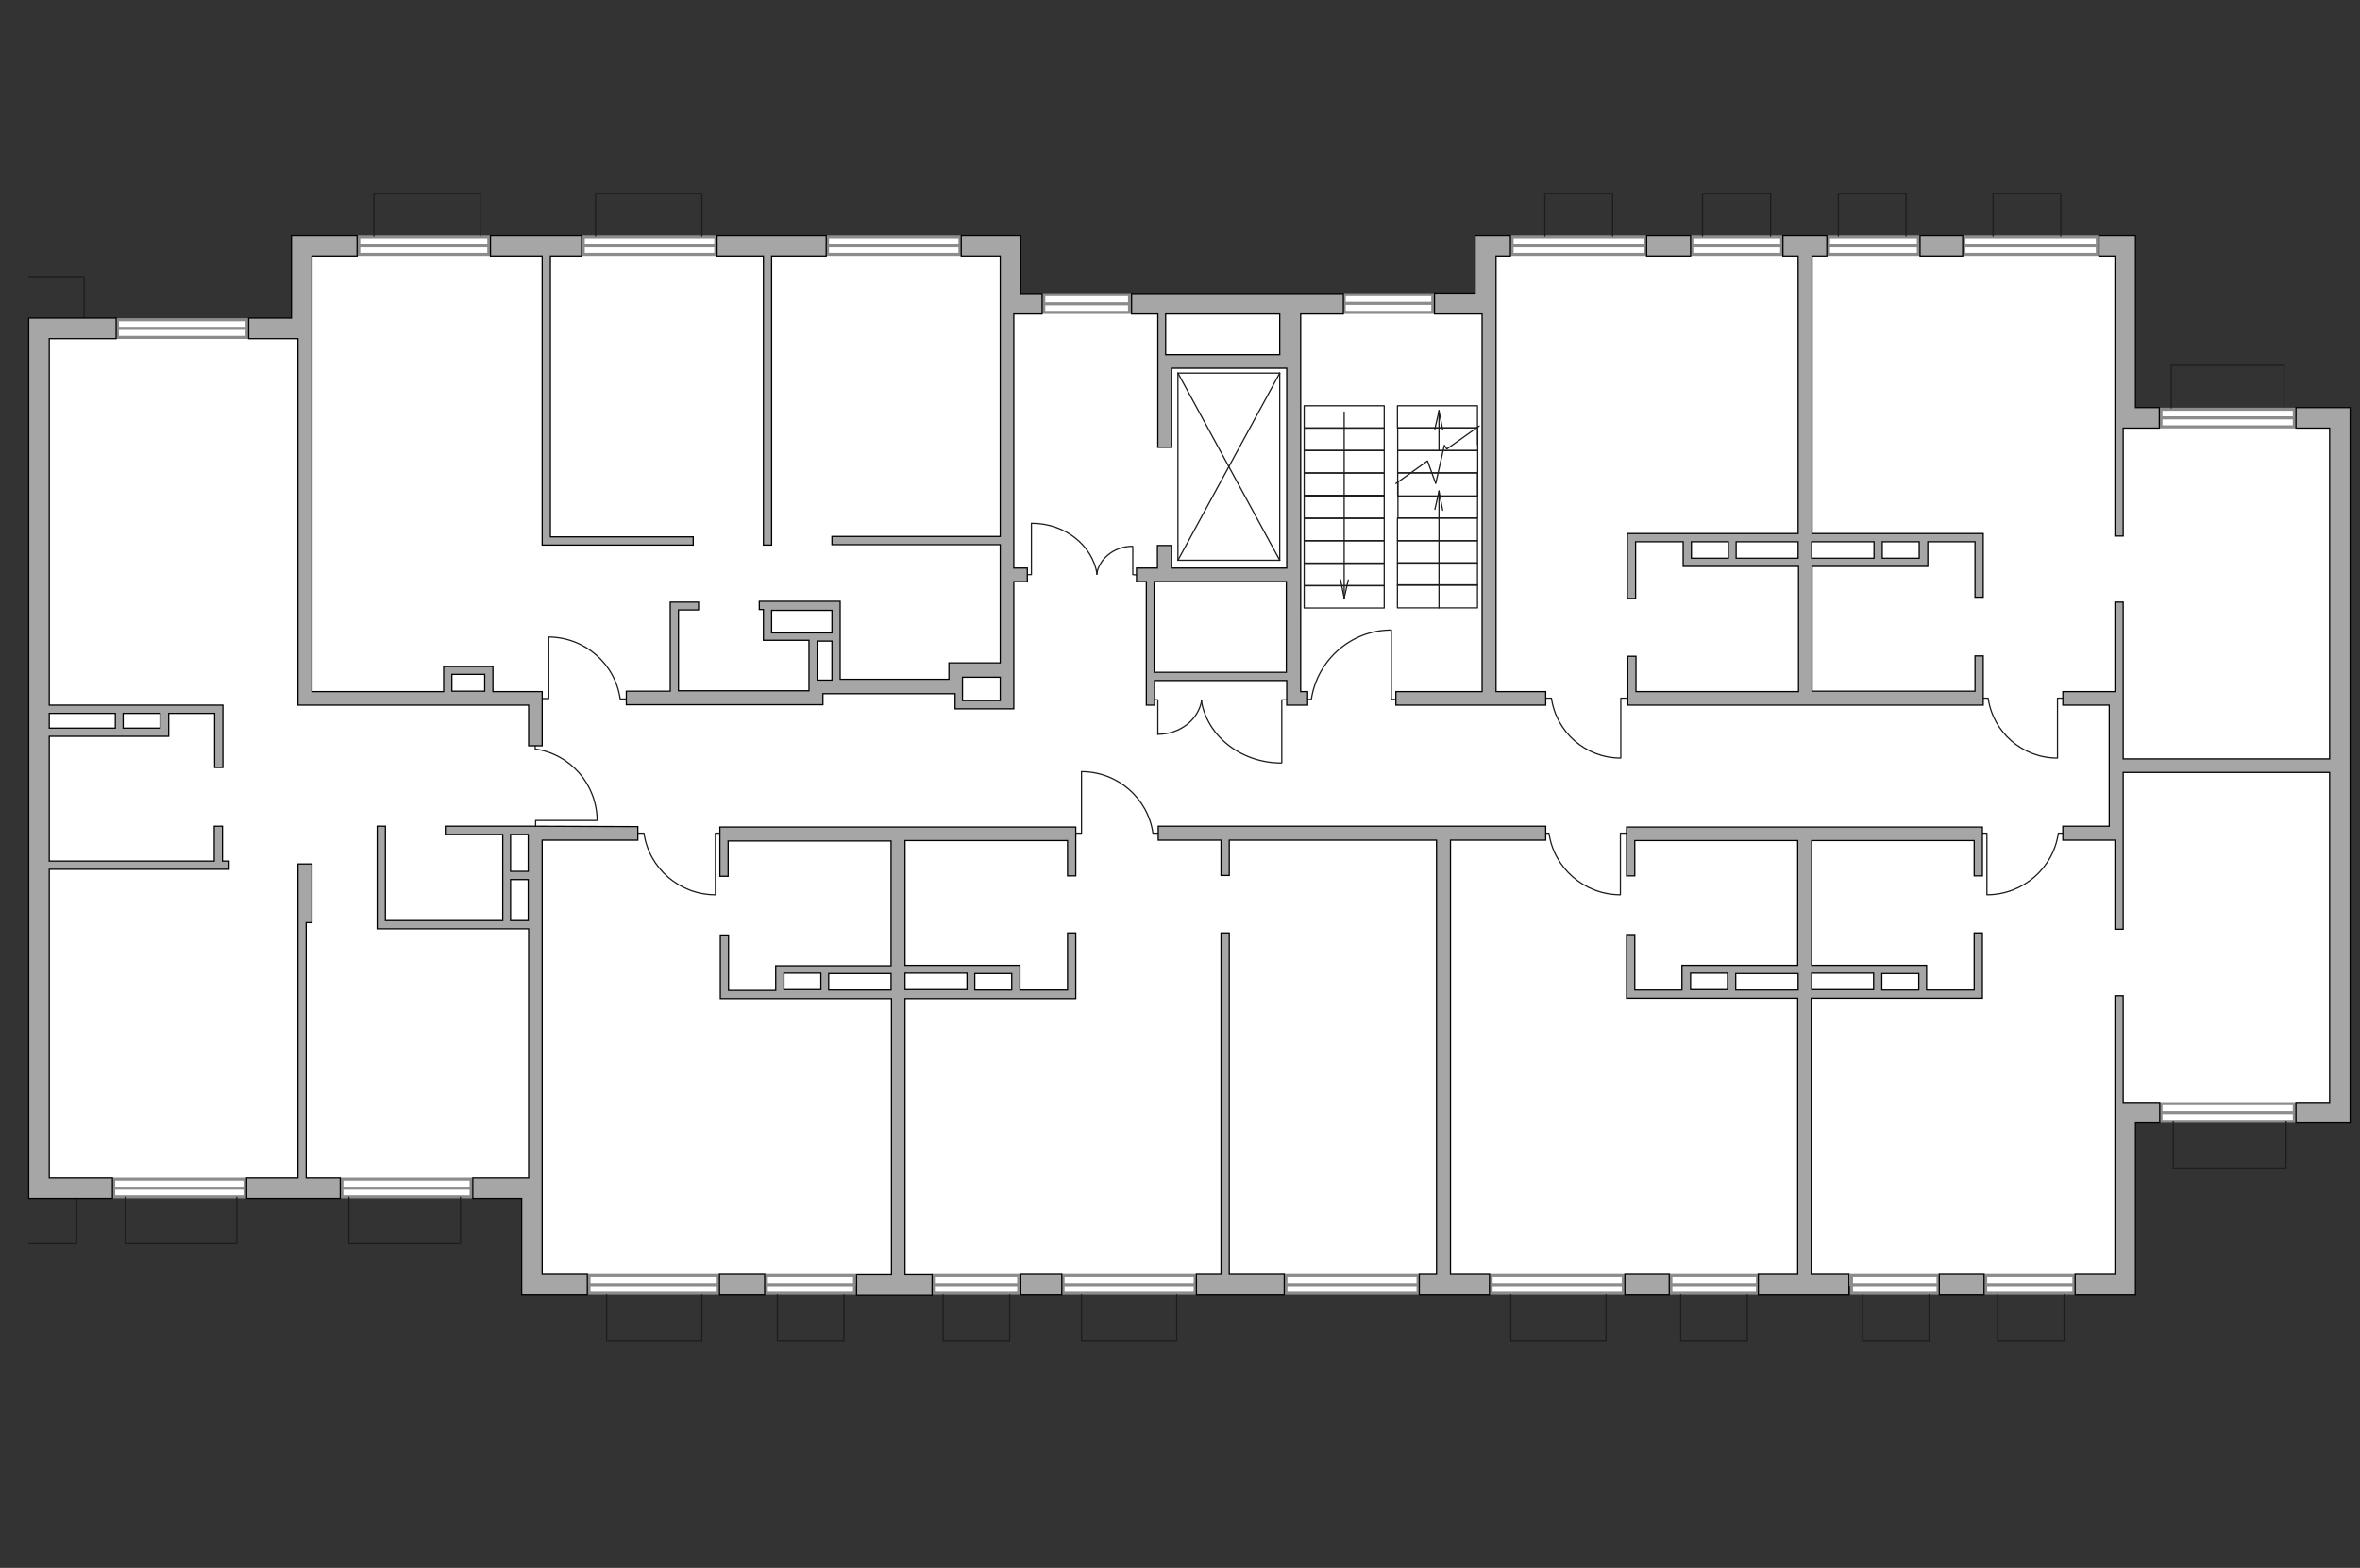
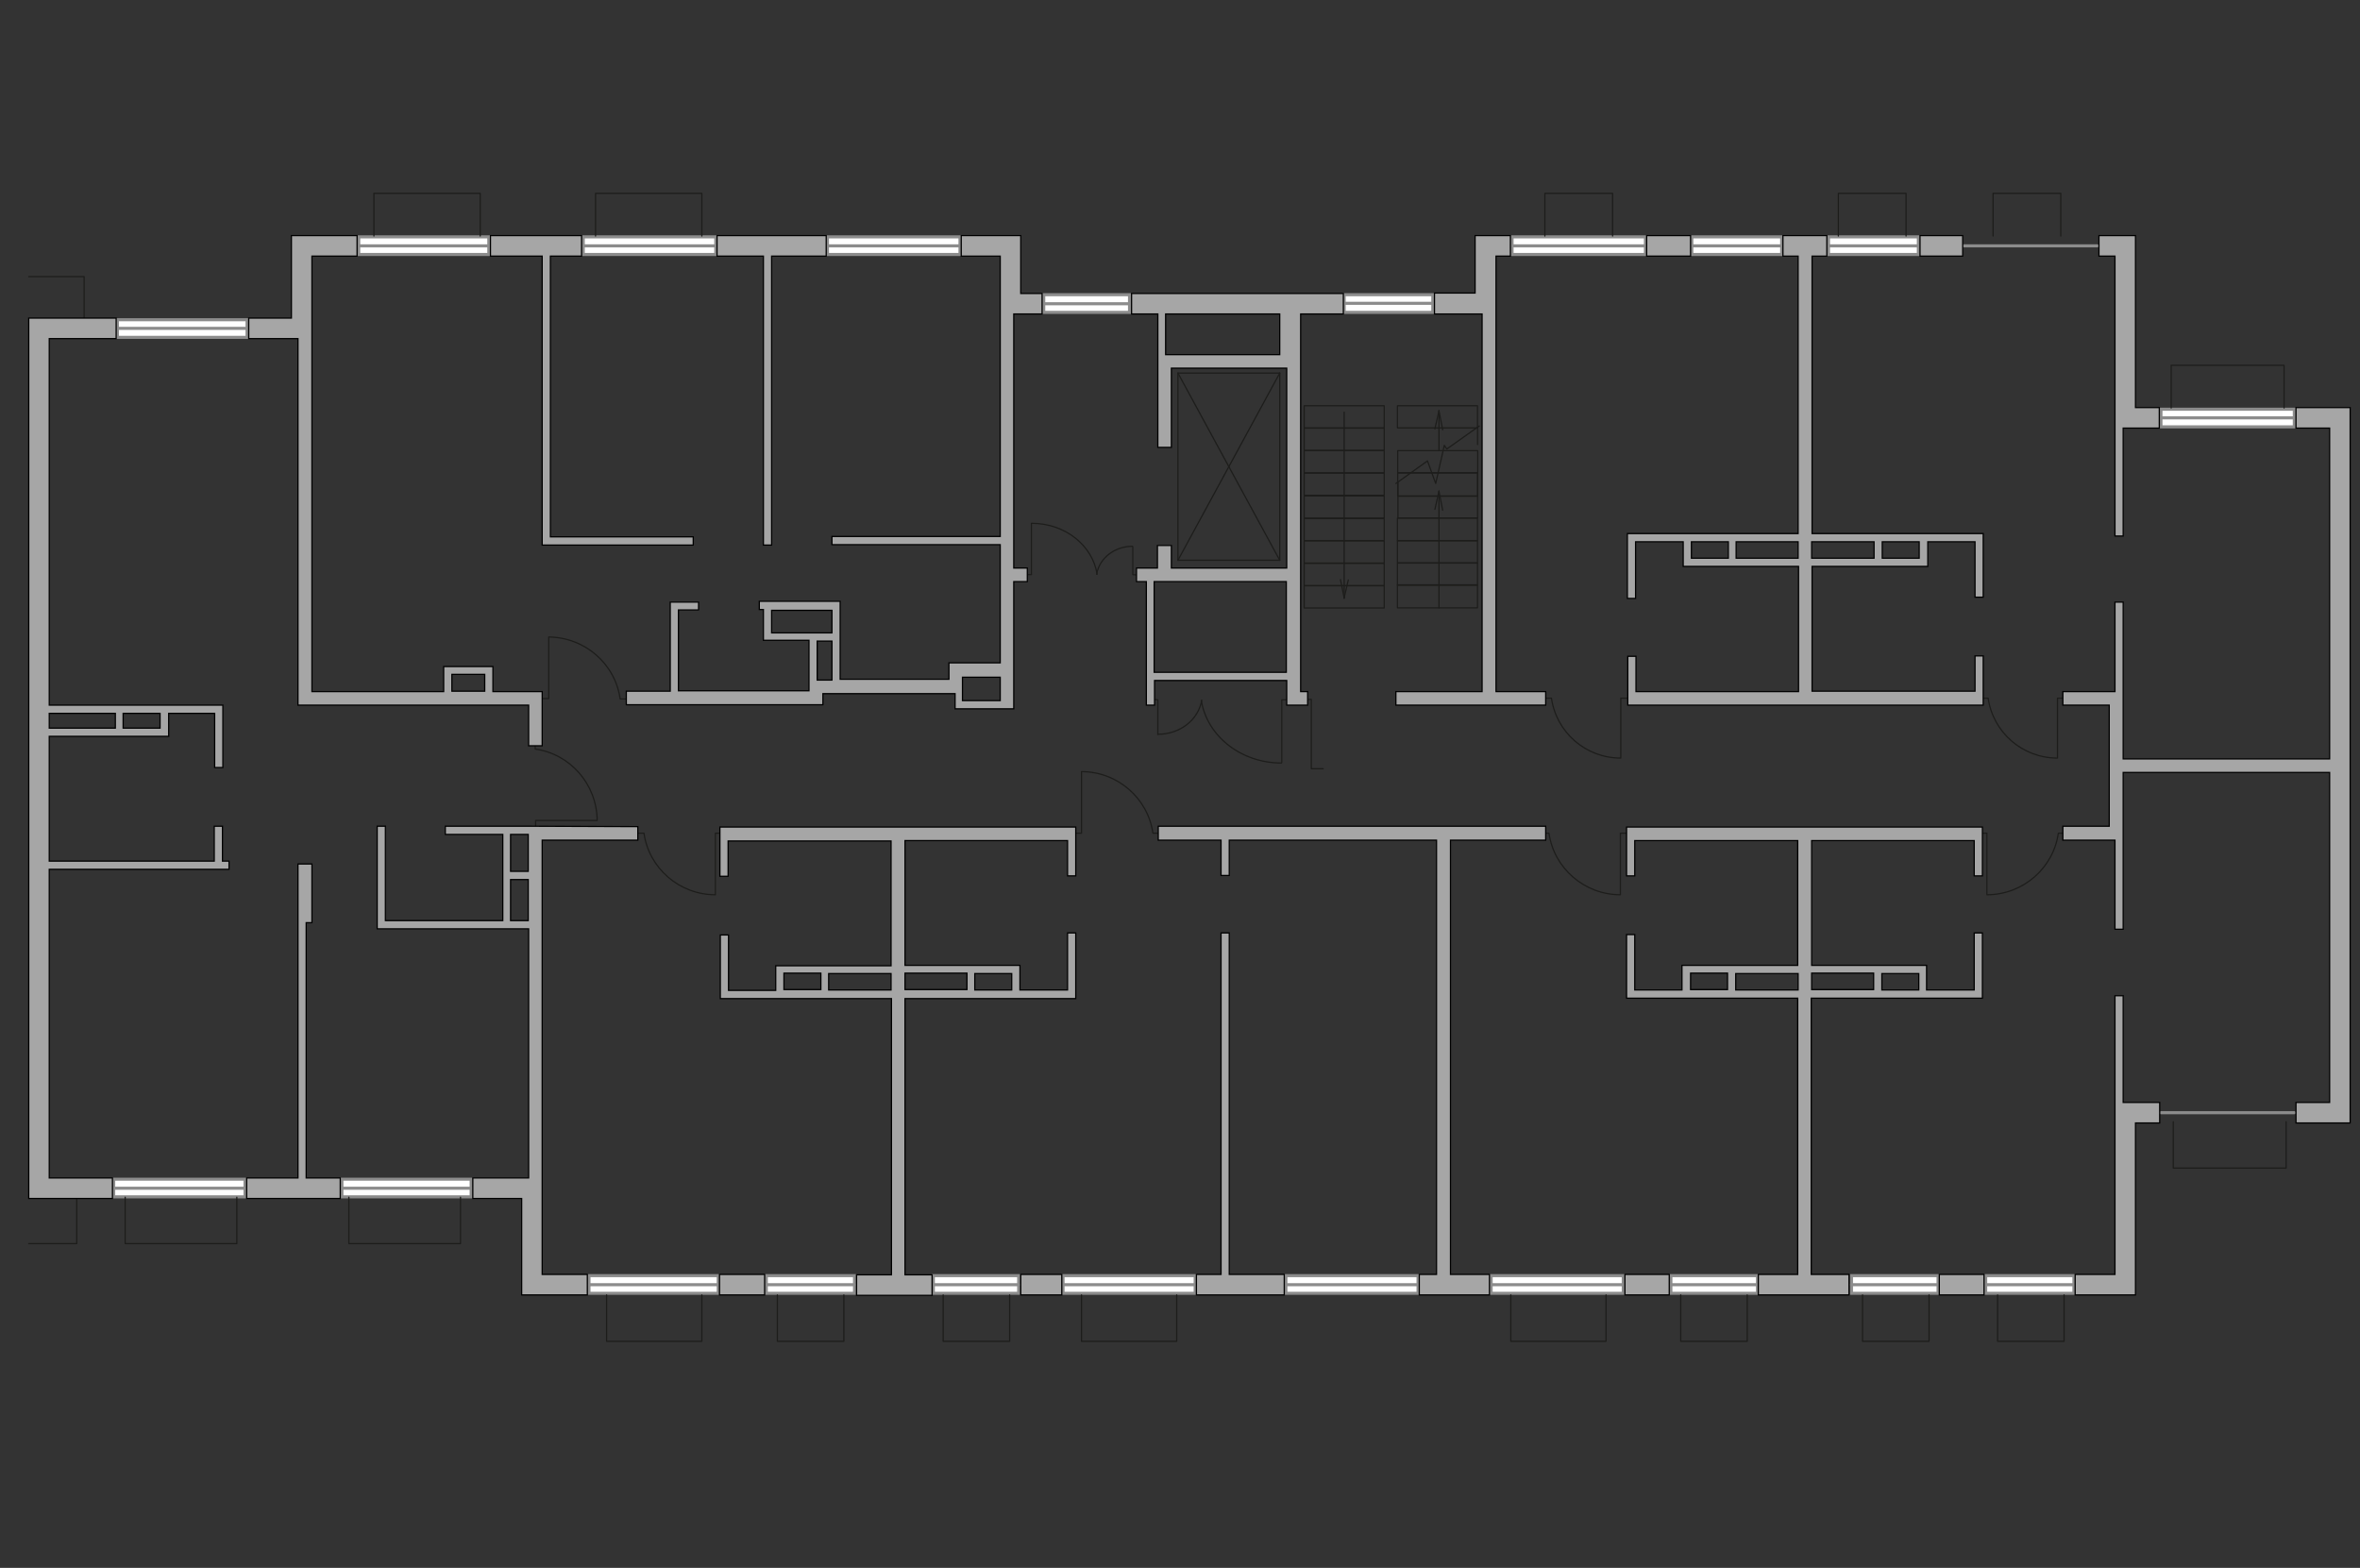
<svg xmlns="http://www.w3.org/2000/svg" version="1.1" x="0px" y="0px" viewBox="0 0 575 382" style="enable-background:new 0 0 575 382;" xml:space="preserve">
  <rect x="0" y="0" width="575" height="382" fill="#333333" stroke="none" />
  <style type="text/css">
	.st0{fill:#FFFFFF;}
	.st1{fill:#FFFFFF;stroke:#8C8C8C;stroke-width:0.75;stroke-linecap:round;stroke-miterlimit:10;}
	.st2{fill:none;stroke:#1D1D1B;stroke-width:0.3;stroke-linecap:round;stroke-linejoin:round;stroke-miterlimit:10;}
	.st3{fill:#A6A6A6;stroke:#000000;stroke-width:0.3;stroke-miterlimit:22.926;}
</style>
  <g id="bg">
-     <polygon class="st0" points="517.5,101.8 517.5,59.3 439.8,59.3 438.5,59.3 363.2,59.3 363.2,72.7 245.8,72.7 245.8,59.9    192.6,59.9 192.6,60.6 74.3,60.6 74.3,170.4 95.9,170.4 95.9,170.7 73.6,170.7 73.6,78.7 10.6,78.7 10.6,170.7 8.5,289.4    8.5,289.5 95.9,289.5 95.9,291.7 130.4,291.7 130.4,313.3 218.8,313.3 219,313.3 352,313.3 352,313 439.4,313 439.4,313.3    517.3,313.3 517.3,271.9 570.1,271.9 570.1,187 570.1,186.9 570.1,101.8  " />
-   </g>
+     </g>
  <g id="windows">
    <g>
-       <rect x="478.5" y="57.7" class="st1" width="32.5" height="4.3" />
      <line class="st1" x1="478.5" y1="59.9" x2="511" y2="59.9" />
    </g>
    <g>
      <rect x="526.5" y="99.7" class="st1" width="32.5" height="4.3" />
      <line class="st1" x1="526.5" y1="101.8" x2="559" y2="101.8" />
    </g>
    <g>
-       <rect x="526.5" y="268.9" class="st1" width="32.5" height="4.3" />
      <line class="st1" x1="526.5" y1="271.1" x2="559" y2="271.1" />
    </g>
    <g>
      <rect x="483.8" y="310.8" class="st1" width="21.5" height="4.3" />
      <line class="st1" x1="483.8" y1="313" x2="505.3" y2="313" />
    </g>
    <g>
      <rect x="451.1" y="310.8" class="st1" width="21.1" height="4.3" />
      <line class="st1" x1="451.1" y1="313" x2="472.2" y2="313" />
    </g>
    <g>
      <rect x="407.1" y="310.8" class="st1" width="21.1" height="4.3" />
      <line class="st1" x1="407.1" y1="313" x2="428.2" y2="313" />
    </g>
    <g>
      <rect x="363.3" y="310.8" class="st1" width="32.2" height="4.3" />
      <line class="st1" x1="363.3" y1="313" x2="395.5" y2="313" />
    </g>
    <g>
      <rect x="259" y="310.8" class="st1" width="32.2" height="4.3" />
      <line class="st1" x1="259" y1="313" x2="291.2" y2="313" />
    </g>
    <g>
      <rect x="313.3" y="310.8" class="st1" width="32.2" height="4.3" />
      <line class="st1" x1="313.3" y1="313" x2="345.5" y2="313" />
    </g>
    <g>
      <rect x="227.4" y="310.8" class="st1" width="20.8" height="4.3" />
      <line class="st1" x1="227.4" y1="313" x2="248.2" y2="313" />
    </g>
    <g>
      <rect x="186.7" y="310.8" class="st1" width="21.5" height="4.3" />
      <line class="st1" x1="186.7" y1="313" x2="208.2" y2="313" />
    </g>
    <g>
      <rect x="143.5" y="310.8" class="st1" width="31.5" height="4.3" />
      <line class="st1" x1="143.5" y1="313" x2="175" y2="313" />
    </g>
    <g>
      <rect x="83.3" y="287.3" class="st1" width="31.5" height="4.3" />
      <line class="st1" x1="83.3" y1="289.5" x2="114.8" y2="289.5" />
    </g>
    <g>
      <rect x="27.7" y="287.3" class="st1" width="32" height="4.3" />
      <line class="st1" x1="27.7" y1="289.5" x2="59.8" y2="289.5" />
    </g>
    <g>
      <rect x="368.4" y="57.7" class="st1" width="32.5" height="4.3" />
      <line class="st1" x1="368.4" y1="59.9" x2="400.9" y2="59.9" />
    </g>
    <g>
      <rect x="327.5" y="71.8" class="st1" width="21.6" height="4.3" />
      <line class="st1" x1="327.5" y1="73.9" x2="349.1" y2="73.9" />
    </g>
    <g>
      <rect x="254.3" y="71.8" class="st1" width="20.9" height="4.3" />
      <line class="st1" x1="254.3" y1="74" x2="275.2" y2="74" />
    </g>
    <g>
      <rect x="142.1" y="57.7" class="st1" width="32.3" height="4.3" />
      <line class="st1" x1="142.1" y1="59.9" x2="174.3" y2="59.9" />
    </g>
    <g>
      <rect x="201.6" y="57.7" class="st1" width="32.3" height="4.3" />
      <line class="st1" x1="201.6" y1="59.9" x2="233.8" y2="59.9" />
    </g>
    <g>
      <rect x="87.4" y="57.7" class="st1" width="31.7" height="4.3" />
      <line class="st1" x1="87.4" y1="59.9" x2="119.1" y2="59.9" />
    </g>
    <g>
      <rect x="28.6" y="77.9" class="st1" width="31.6" height="4.3" />
      <line class="st1" x1="28.6" y1="80" x2="60.2" y2="80" />
    </g>
    <g>
      <rect x="445.5" y="57.7" class="st1" width="21.9" height="4.3" />
      <line class="st1" x1="445.5" y1="59.9" x2="467.4" y2="59.9" />
    </g>
    <g>
      <rect x="412.2" y="57.7" class="st1" width="21.9" height="4.3" />
      <line class="st1" x1="412.2" y1="59.9" x2="434" y2="59.9" />
    </g>
  </g>
  <g id="plan">
    <polyline class="st2" points="447.9,57.5 447.9,47.1 464.4,47.1 464.4,57.5  " />
    <polyline class="st2" points="485.6,57.5 485.6,47.1 502.1,47.1 502.1,57.5  " />
    <polyline class="st2" points="376.4,57.5 376.4,47.1 392.9,47.1 392.9,57.5  " />
    <polyline class="st2" points="145.1,57.5 145.1,47.1 171,47.1 171,57.5  " />
    <polyline class="st2" points="91.1,57.5 91.1,47.1 117,47.1 117,57.5  " />
    <polyline class="st2" points="7,67.4 20.5,67.4 20.5,77.9  " />
-     <polyline class="st2" points="414.8,57.5 414.8,47.1 431.4,47.1 431.4,57.5  " />
    <polyline class="st2" points="529,99.4 529,89 556.5,89 556.5,99.4  " />
    <polyline class="st2" points="557,273.3 557,284.6 529.5,284.6 529.5,273.3  " />
    <polyline class="st2" points="470,315.5 470,326.8 453.8,326.8 453.8,315.5  " />
    <polyline class="st2" points="502.9,315.5 502.9,326.8 486.7,326.8 486.7,315.5  " />
    <polyline class="st2" points="425.7,315.5 425.7,326.8 409.5,326.8 409.5,315.5  " />
    <polyline class="st2" points="246,315.5 246,326.8 229.8,326.8 229.8,315.5  " />
    <polyline class="st2" points="205.6,315.5 205.6,326.8 189.4,326.8 189.4,315.5  " />
    <polyline class="st2" points="171,315.5 171,326.8 147.8,326.8 147.8,315.5  " />
    <polyline class="st2" points="286.7,315.5 286.7,326.8 263.5,326.8 263.5,315.5  " />
    <polyline class="st2" points="391.3,315.5 391.3,326.8 368.1,326.8 368.1,315.5  " />
    <polyline class="st2" points="57.7,291.7 57.7,303 30.5,303 30.5,291.7  " />
    <polyline class="st2" points="112.2,291.7 112.2,303 85,303 85,291.7  " />
    <polyline class="st2" points="18.7,291.7 18.7,303 7,303  " />
    <g>
      <line class="st2" x1="287" y1="90.9" x2="311.8" y2="90.9" />
      <line class="st2" x1="311.8" y1="90.9" x2="311.8" y2="136.5" />
      <line class="st2" x1="311.8" y1="136.5" x2="287" y2="136.5" />
      <line class="st2" x1="287" y1="136.5" x2="287" y2="90.9" />
      <line class="st2" x1="287" y1="136.5" x2="311.8" y2="90.9" />
      <line class="st2" x1="311.8" y1="136.5" x2="287" y2="90.9" />
    </g>
    <path class="st2" d="M375.7,170.1h2.3c1.2,8.3,8.3,14.6,16.9,14.6v-14.6l2.6,0" />
-     <path class="st2" d="M316.8,170.4h2.7c1.4-9.5,9.6-16.9,19.5-16.9v16.9l2.9,0" />
+     <path class="st2" d="M316.8,170.4h2.7v16.9l2.9,0" />
    <path class="st2" d="M482.1,170.1h2.3c1.2,8.3,8.3,14.6,16.9,14.6v-14.6l2.6,0" />
    <path class="st2" d="M503.9,203h-2.4c-1.2,8.5-8.6,15-17.4,15v-15l-2.6,0" />
    <path class="st2" d="M375,203h2.4c1.2,8.5,8.6,15,17.4,15v-15l2.6,0" />
    <path class="st2" d="M130.4,180.1l0,2.4c8.5,1.2,15,8.5,15.1,17.4l-15,0l0,2.6" />
    <path class="st2" d="M283.3,203h-2.4c-1.2-8.5-8.6-15-17.4-15v15l-2.6,0" />
    <path class="st2" d="M154.5,203h2.4c1.2,8.5,8.6,15,17.4,15v-15l2.6,0" />
    <path class="st2" d="M153.5,170.3l-2.4,0c-1.2-8.5-8.5-15-17.4-15.1l0,15l-2.6,0" />
    <g>
      <g>
        <polyline class="st2" points="276,133.2 276,140 277.2,140.1    " />
        <path class="st2" d="M267.2,140" />
        <path class="st2" d="M267.2,139.9c0.6-3.8,4.3-6.8,8.7-6.8" />
      </g>
      <g>
        <polyline class="st2" points="251.3,127.5 251.3,140 250,140    " />
        <path class="st2" d="M267.3,140" />
        <path class="st2" d="M267.3,139.9c-1.1-7-7.8-12.4-15.9-12.4" />
      </g>
    </g>
    <g>
      <g>
        <polyline class="st2" points="282.1,178.9 282.1,170.5 280.6,170.4    " />
        <path class="st2" d="M292.8,170.5" />
        <path class="st2" d="M292.8,170.6c-0.8,4.7-5.2,8.3-10.7,8.3" />
      </g>
      <g>
        <polyline class="st2" points="312.3,185.8 312.3,170.5 313.8,170.5    " />
        <path class="st2" d="M292.7,170.5" />
        <path class="st2" d="M292.7,170.7c1.4,8.6,9.6,15.2,19.5,15.2" />
      </g>
    </g>
    <g>
      <polygon class="st3" points="515.3,97 515.3,104.3 515.3,130.6 517.3,130.6 517.3,104.3 520.3,104.3 526.1,104.3 526.1,99.3     520.3,99.3 520.3,62.4 520.3,57.5 520.3,57.4 511.4,57.4 511.4,62.4 515.3,62.4   " />
      <rect x="467.8" y="57.4" class="st3" width="10.4" height="5" />
      <rect x="401.2" y="57.4" class="st3" width="10.7" height="5" />
      <polygon class="st3" points="572.6,268.6 572.6,99.3 572.3,99.3 567.6,99.3 559.4,99.3 559.4,104.3 567.6,104.3 567.6,184.9     517.3,184.9 517.3,169.1 517.3,146.7 515.3,146.7 515.3,168.5 502.6,168.5 502.6,171.8 513.9,171.8 513.9,201.3 502.6,201.3     502.6,204.7 513.9,204.7 515.3,204.7 515.3,226.4 517.3,226.4 517.3,204.7 517.3,199.1 517.3,188.2 567.6,188.2 567.6,268.6     559.4,268.6 559.4,273.6 572.6,273.6 572.6,268.6   " />
      <rect x="472.5" y="310.5" class="st3" width="10.9" height="5" />
      <rect x="395.9" y="310.5" class="st3" width="10.8" height="5" />
      <rect x="248.7" y="310.5" class="st3" width="10" height="5" />
      <rect x="175.3" y="310.5" class="st3" width="11" height="5" />
      <polygon class="st3" points="520.3,268.6 517.3,268.6 517.3,242.6 515.3,242.6 515.3,268.6 515.3,269.9 515.3,310.5 505.6,310.5     505.6,315.5 516.5,315.5 516.5,315.5 520.3,315.5 520.3,273.6 526.2,273.6 526.2,268.6 520.3,268.6   " />
      <path class="st3" d="M441.4,243.2h41.6v-2h0v-13.9h-2v13.9h-11.6v-6h-0.3v0h-27.7v-30.4h39.6v8.6h2v-8.6v-2.5v-0.8h-86.7v0.8v2.5    v8.6h2v-8.6h39.7v30.4h-28.2v0h0v6h-11.5v-13.5h-2v13.5v1.4v0.6h41.7v67.3h-9.6v5h22.1v-5h-9.2V243.2z M458.5,241.2v-4h9v4H458.5z     M456.5,237.1v4h-15.1v-4H456.5z M411.9,237.1h9v4h-9V237.1z M422.9,241.2v-4h15.2v4H422.9z" />
      <polygon class="st3" points="364.5,76.5 364.5,71.4 364.5,62.4 368,62.4 368,57.4 364.5,57.4 360.3,57.4 359.4,57.4 359.4,71.4     349.5,71.4 349.5,76.5 361.1,76.5 361.1,168.5 340.1,168.5 340.1,171.8 376.6,171.8 376.6,168.5 364.5,168.5   " />
      <path class="st3" d="M72.6,168.5v3.3H76h52.8v9.9h3.3v-9.9h0v-3.3h-12v-6.1h-0.6v0h-11.4v0h0v6.1H76V81v-7.4V62.4H87v-5H71v5h0    v15.1H60.6v5h12V168.5z M110.1,164.3l8,0v4.1h-8V164.3z" />
      <polygon class="st3" points="355.9,201.3 282.2,201.3 282.2,204.7 297.5,204.7 297.5,213.3 299.5,213.3 299.5,204.7 350,204.7     350,204.7 350,204.7 350,310.5 345.8,310.5 345.8,315.5 362.9,315.5 362.9,310.5 353.4,310.5 353.4,204.7 376.6,204.7     376.6,201.3 355.9,201.3   " />
      <polygon class="st3" points="132.1,132.8 132.1,132.8 134.1,132.8 168.9,132.8 168.9,130.8 134.1,130.8 134.1,62.4 141.7,62.4     141.7,57.4 119.5,57.4 119.5,62.4 132.1,62.4   " />
      <polygon class="st3" points="186,132.8 188,132.8 188,62.4 201.3,62.4 201.3,57.4 174.7,57.4 174.7,62.4 186,62.4   " />
      <path class="st3" d="M170.2,148.7v-2h-6.9v2h0v19.7h-10.7v3.3h44.6v0h3.3V169h30.8h1.2h0.2v3.7h0.7h1.3H247v-0.9h0v-30.1h3.3v-3.3    H247v-8.7v-4.8V76.5h1.7h5.2v-5h-5.2V58.8h0v-1.4h-14.5v5h9.5v11.2v2.8v48.4v4.8v1.1h-41v2h41v28.8h-9.2v0h-3.3v4h-26.5v-17v-2v0    H185v2h1v7.5h1.5h0.5h9.1v9.5v2.8h-31.8v-19.7H170.2z M243.7,170.7h-9.2V169v-4h9.2V170.7z M188,148.7h14.7v5.5H188V148.7z     M202.7,156.2v9.5h-2.3h-1.3v-9.5H202.7z" />
      <path class="st3" d="M129.6,201.3h-21.1v2h14v9h0v2h0v10H93.9v-23h-2v25h0.6h1.4h34.9V287h-13.6v5h11.9v23.5h5v0h11v-5h-11v-22.4    v-83.4h23.3v-3.3L129.6,201.3L129.6,201.3z M124.4,203.3h4.3v9h-4.3V203.3z M124.4,224.3v-10h4.3v10H124.4z" />
      <path class="st3" d="M54.2,201.3h-2v8.5H12v-30.4h16.1v0h2v0h9v0h2v-5.6h11.2V187h2v-13.2v-2v0H12V82.5h16.3v-5H7v5h0V287h0v5    h20.4v-5H12v-75.2h40.2h2h1.6v-2h-1.6V201.3z M39,177.4h-9v-3.6h9V177.4z M28.1,173.8v3.6H12v-3.6H28.1z" />
      <path class="st3" d="M262.1,227.3h-2v13.9h-11.6v-6h-0.3v0h-27.7v-30.4h39.6v8.6h2v-8.6v-2.5v-0.8h-86.7v0.8h0v11.2h2v-8.6h39.7    v30.4H189v0h0v6h-11.5v-13.5h-2v13.5v1.4v0.6h41.7v67.3h-8.5v5h18.4v-5h-6.6v-67.3h41.6v-2h0V227.3z M246.5,241.2h-9v-4h9V241.2z     M191,237.1h9v4h-9V237.1z M201.9,241.2v-4h15.2v4H201.9z M220.5,237.1h15.1v4h-15.1V237.1z" />
      <polygon class="st3" points="74.6,224.8 76,224.8 76,210.5 72.6,210.5 72.6,222.1 72.6,224.8 72.6,287 60.1,287 60.1,292     82.9,292 82.9,287 74.6,287   " />
      <polygon class="st3" points="299.5,227.3 297.5,227.3 297.5,310.5 291.5,310.5 291.5,315.5 312.9,315.5 312.9,310.5 299.5,310.5       " />
      <path class="st3" d="M313.5,165.8v6h0.1h3.3h1.7v-3.3h-1.7V88V76.5h10.4v-5h-10.4h-3.7h-1.3v0h-36.2v5h6.4v9.9v2.2v1.1h0V109h3.3    V89.7h28.1v48.7h-28.1v-5.5H282v5.5h-5.1v3.3h2.4v22.1h0v2h0v6h2v-6H313.5z M284,76.5h27.8v9.9H284V76.5z M281.2,141.7h0.7h3.3    h5.1v0h23.1v22.1h-32.2V141.7z" />
      <path class="st3" d="M396.5,145.8h2V132h11.6v6h2v0h9v0h2v0h15.1v30.5h-39.6v-8.6h-2v8.6v2.5v0.8h86.6V171h0v-11.2h-2v8.6h-39.7    V138h15.2v0h2v0h9v0h2v0h0v-2h0v-4h11.5v13.5h2V132v-1.4V130h-41.7V62.4h3.6v-5h-10.7v5h3.7V130h-41.6v2h0V145.8z M412.1,136v-4h9    v4H412.1z M467.6,136h-9v-4h9V136z M456.6,132v4h-15.2v-4H456.6z M438.1,136H423v-4h15.1V136z" />
    </g>
    <g>
      <polyline class="st2" points="340.1,117.8 347.8,112.3 349.8,117.8 351.9,108.5 352.5,109.4 360.4,103.8   " />
      <polyline class="st2" points="360,115.1 360,126.2 340.6,126.2 340.6,120.8 340.6,117.5   " />
      <rect x="340.6" y="126.2" transform="matrix(-1 -8.747637e-11 8.747637e-11 -1 700.576 257.94)" class="st2" width="19.5" height="5.5" />
      <rect x="340.6" y="131.7" transform="matrix(-1 -8.696256e-11 8.696256e-11 -1 700.576 268.841)" class="st2" width="19.5" height="5.4" />
      <rect x="340.6" y="137.1" transform="matrix(-1 -8.700919e-11 8.700919e-11 -1 700.576 279.69)" class="st2" width="19.5" height="5.4" />
      <rect x="340.6" y="142.6" transform="matrix(-1 -8.934554e-11 8.934554e-11 -1 700.576 290.696)" class="st2" width="19.5" height="5.6" />
      <g>
        <g>
          <line class="st2" x1="349.6" y1="124.1" x2="350.6" y2="119.7" />
          <line class="st2" x1="350.6" y1="119.7" x2="351.5" y2="124.3" />
        </g>
        <line class="st2" x1="350.6" y1="148.1" x2="350.6" y2="119.6" />
      </g>
      <g>
        <g>
          <line class="st2" x1="349.6" y1="104.5" x2="350.6" y2="100.1" />
          <line class="st2" x1="350.6" y1="100.1" x2="351.5" y2="104.7" />
        </g>
        <line class="st2" x1="350.6" y1="109.8" x2="350.6" y2="100" />
      </g>
      <line class="st2" x1="360" y1="108.3" x2="360" y2="104.1" />
      <line class="st2" x1="340.6" y1="120.9" x2="360" y2="120.9" />
    </g>
    <rect x="317.8" y="142.7" transform="matrix(-1 -8.742974e-11 8.742974e-11 -1 655.053 290.828)" class="st2" width="19.5" height="5.4" />
    <rect x="317.8" y="137.2" transform="matrix(-1 -8.696256e-11 8.696256e-11 -1 655.053 279.856)" class="st2" width="19.5" height="5.4" />
    <rect x="317.8" y="131.7" transform="matrix(-1 -8.696256e-11 8.696256e-11 -1 655.053 268.884)" class="st2" width="19.5" height="5.4" />
    <rect x="317.8" y="126.2" transform="matrix(-1 -8.742974e-11 8.742974e-11 -1 655.053 257.912)" class="st2" width="19.5" height="5.4" />
    <rect x="317.8" y="120.7" transform="matrix(-1 -8.742974e-11 8.742974e-11 -1 655.053 246.94)" class="st2" width="19.5" height="5.4" />
    <rect x="317.8" y="115.3" transform="matrix(-1 -8.696256e-11 8.696256e-11 -1 655.053 235.968)" class="st2" width="19.5" height="5.4" />
    <rect x="317.8" y="109.8" transform="matrix(-1 -8.742974e-11 8.742974e-11 -1 655.053 224.995)" class="st2" width="19.5" height="5.4" />
    <rect x="317.8" y="104.3" transform="matrix(-1 -8.742974e-11 8.742974e-11 -1 655.053 214.023)" class="st2" width="19.5" height="5.4" />
-     <rect x="340.5" y="104.3" transform="matrix(-1 -8.794356e-11 8.794356e-11 -1 700.536 214.06)" class="st2" width="19.5" height="5.5" />
    <rect x="340.5" y="109.8" transform="matrix(-1 -8.700919e-11 8.700919e-11 -1 700.536 224.995)" class="st2" width="19.5" height="5.4" />
    <rect x="340.5" y="115.3" transform="matrix(-1 -8.981273e-11 8.981273e-11 -1 700.536 236.118)" class="st2" width="19.5" height="5.6" />
    <rect x="317.8" y="98.8" transform="matrix(-1 -8.696256e-11 8.696256e-11 -1 655.053 203.051)" class="st2" width="19.5" height="5.4" />
    <rect x="340.6" y="98.8" transform="matrix(-1 -8.696256e-11 8.696256e-11 -1 700.576 203.051)" class="st2" width="19.5" height="5.4" />
    <g>
      <g>
        <line class="st2" x1="328.5" y1="141.3" x2="327.5" y2="145.7" />
        <line class="st2" x1="327.5" y1="145.7" x2="326.6" y2="141.2" />
      </g>
      <line class="st2" x1="327.5" y1="100.4" x2="327.5" y2="145.8" />
    </g>
  </g>
</svg>